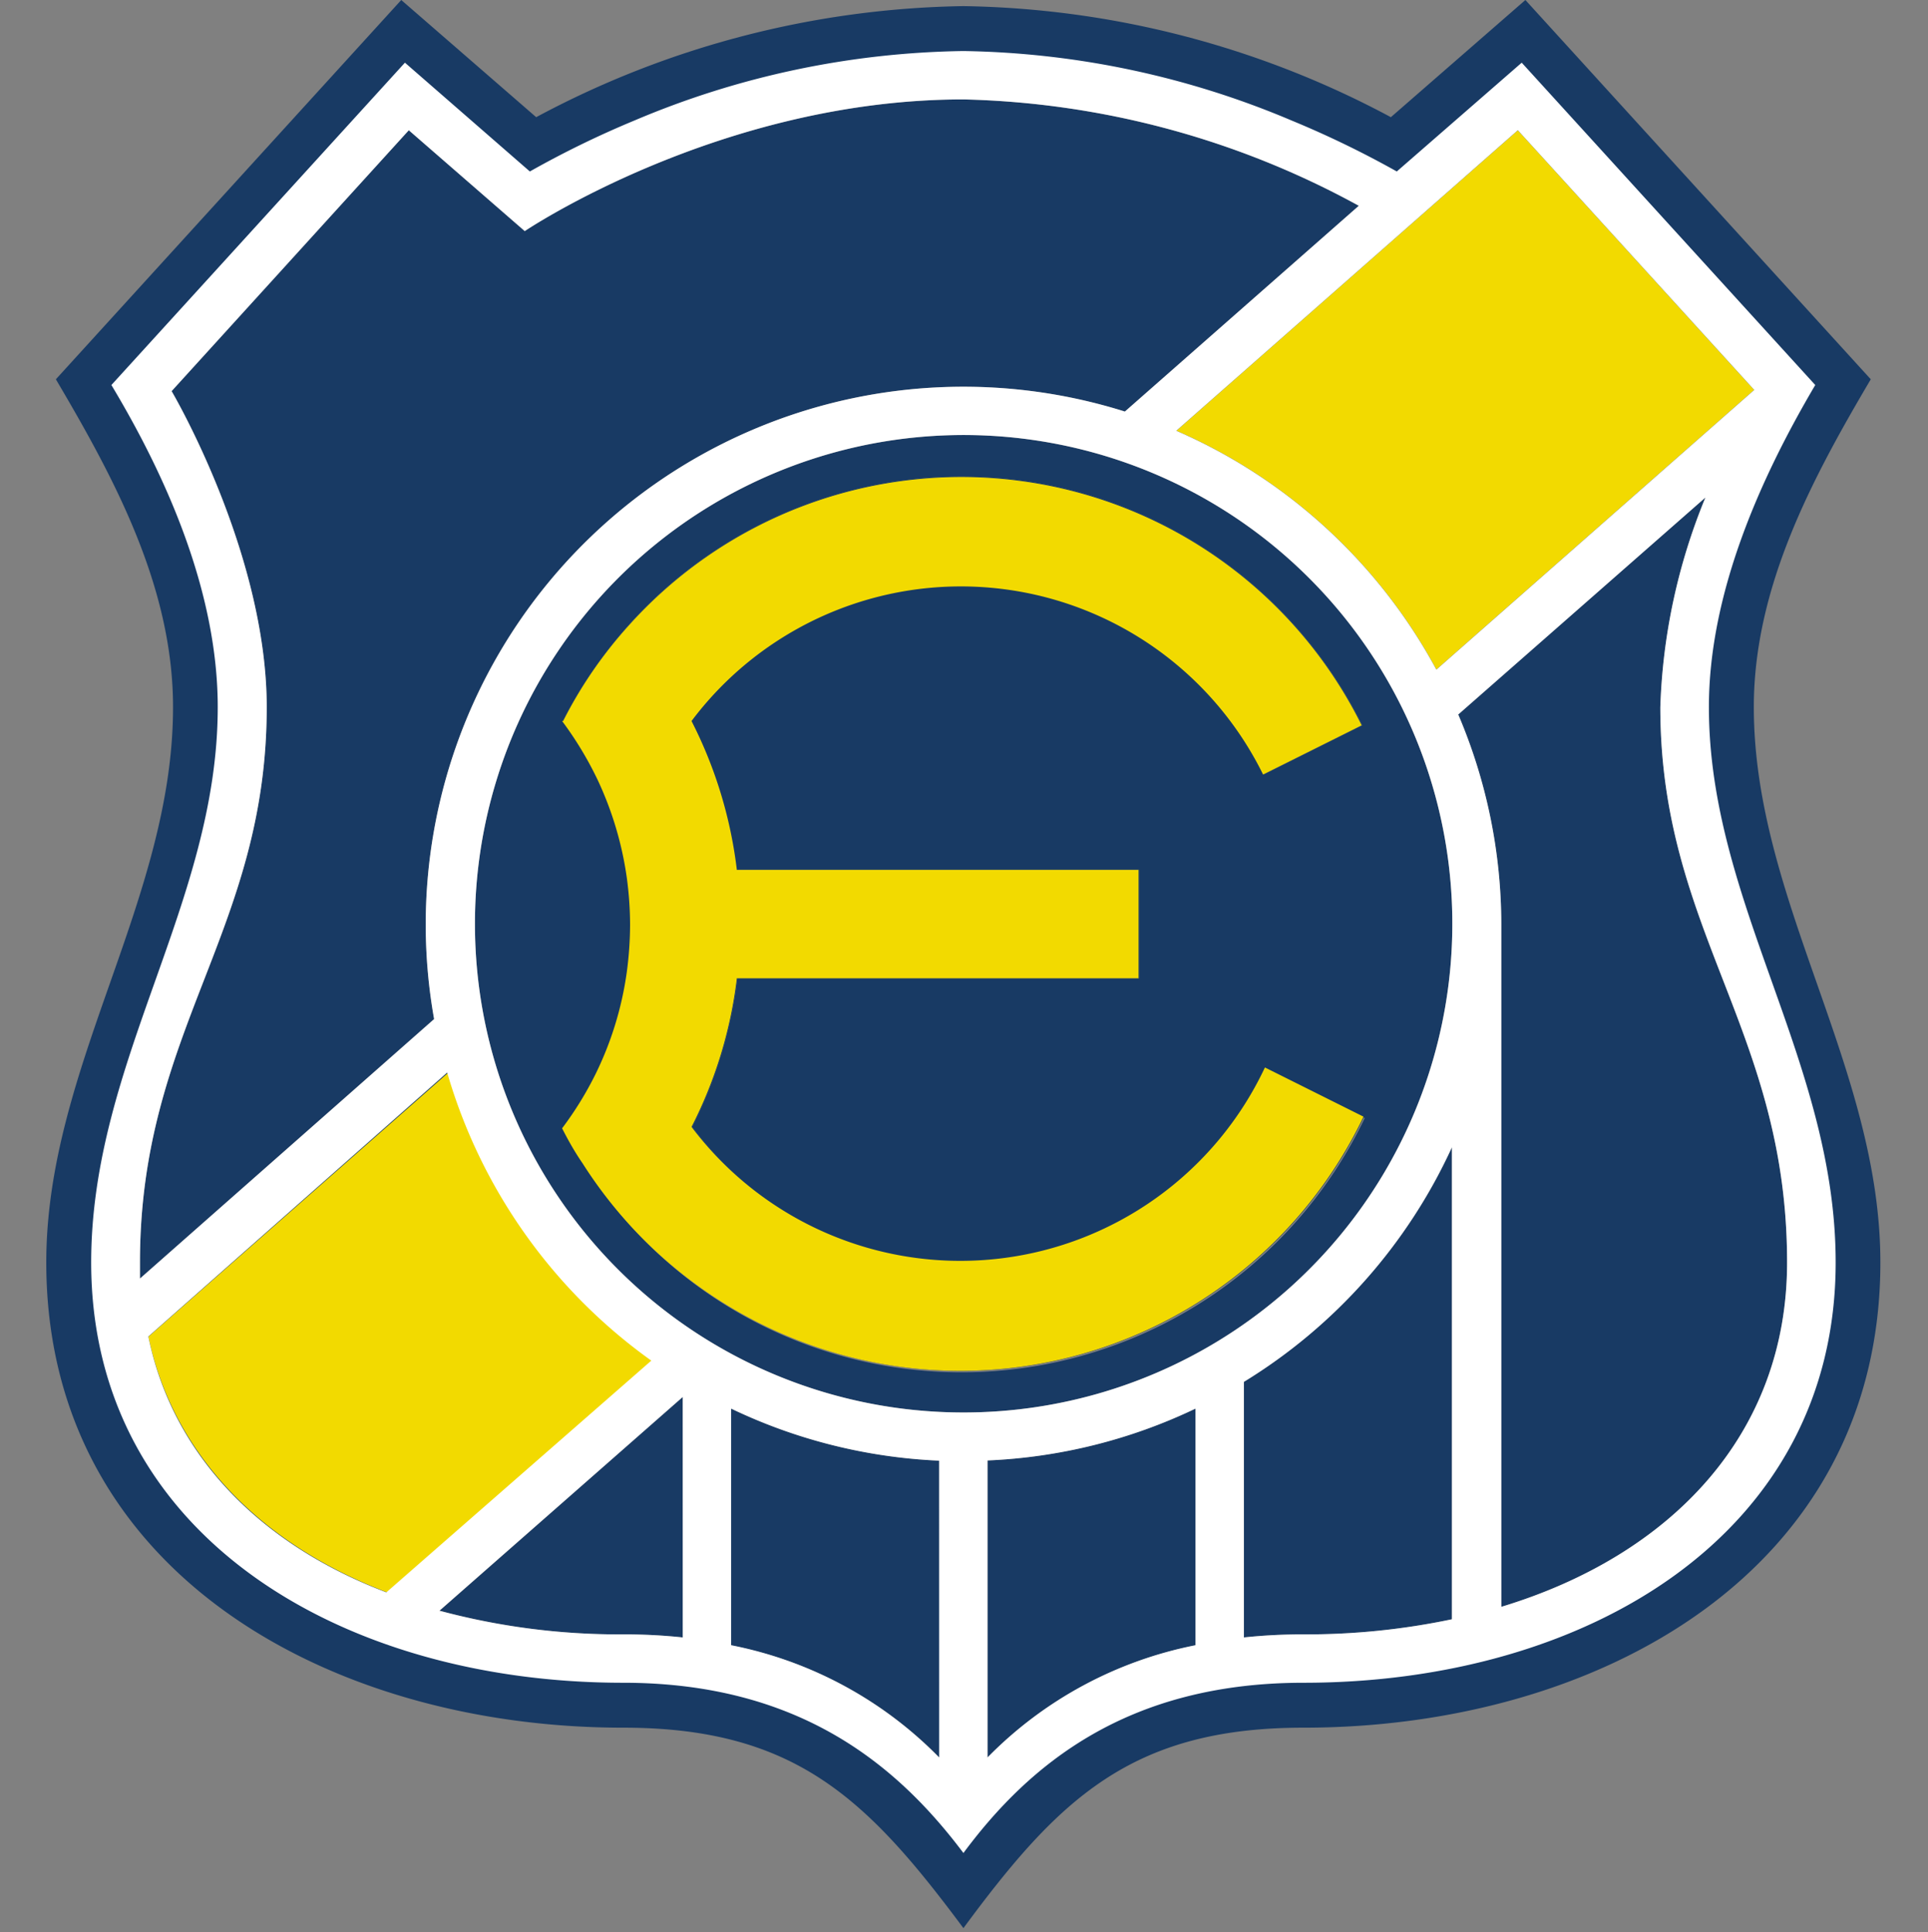
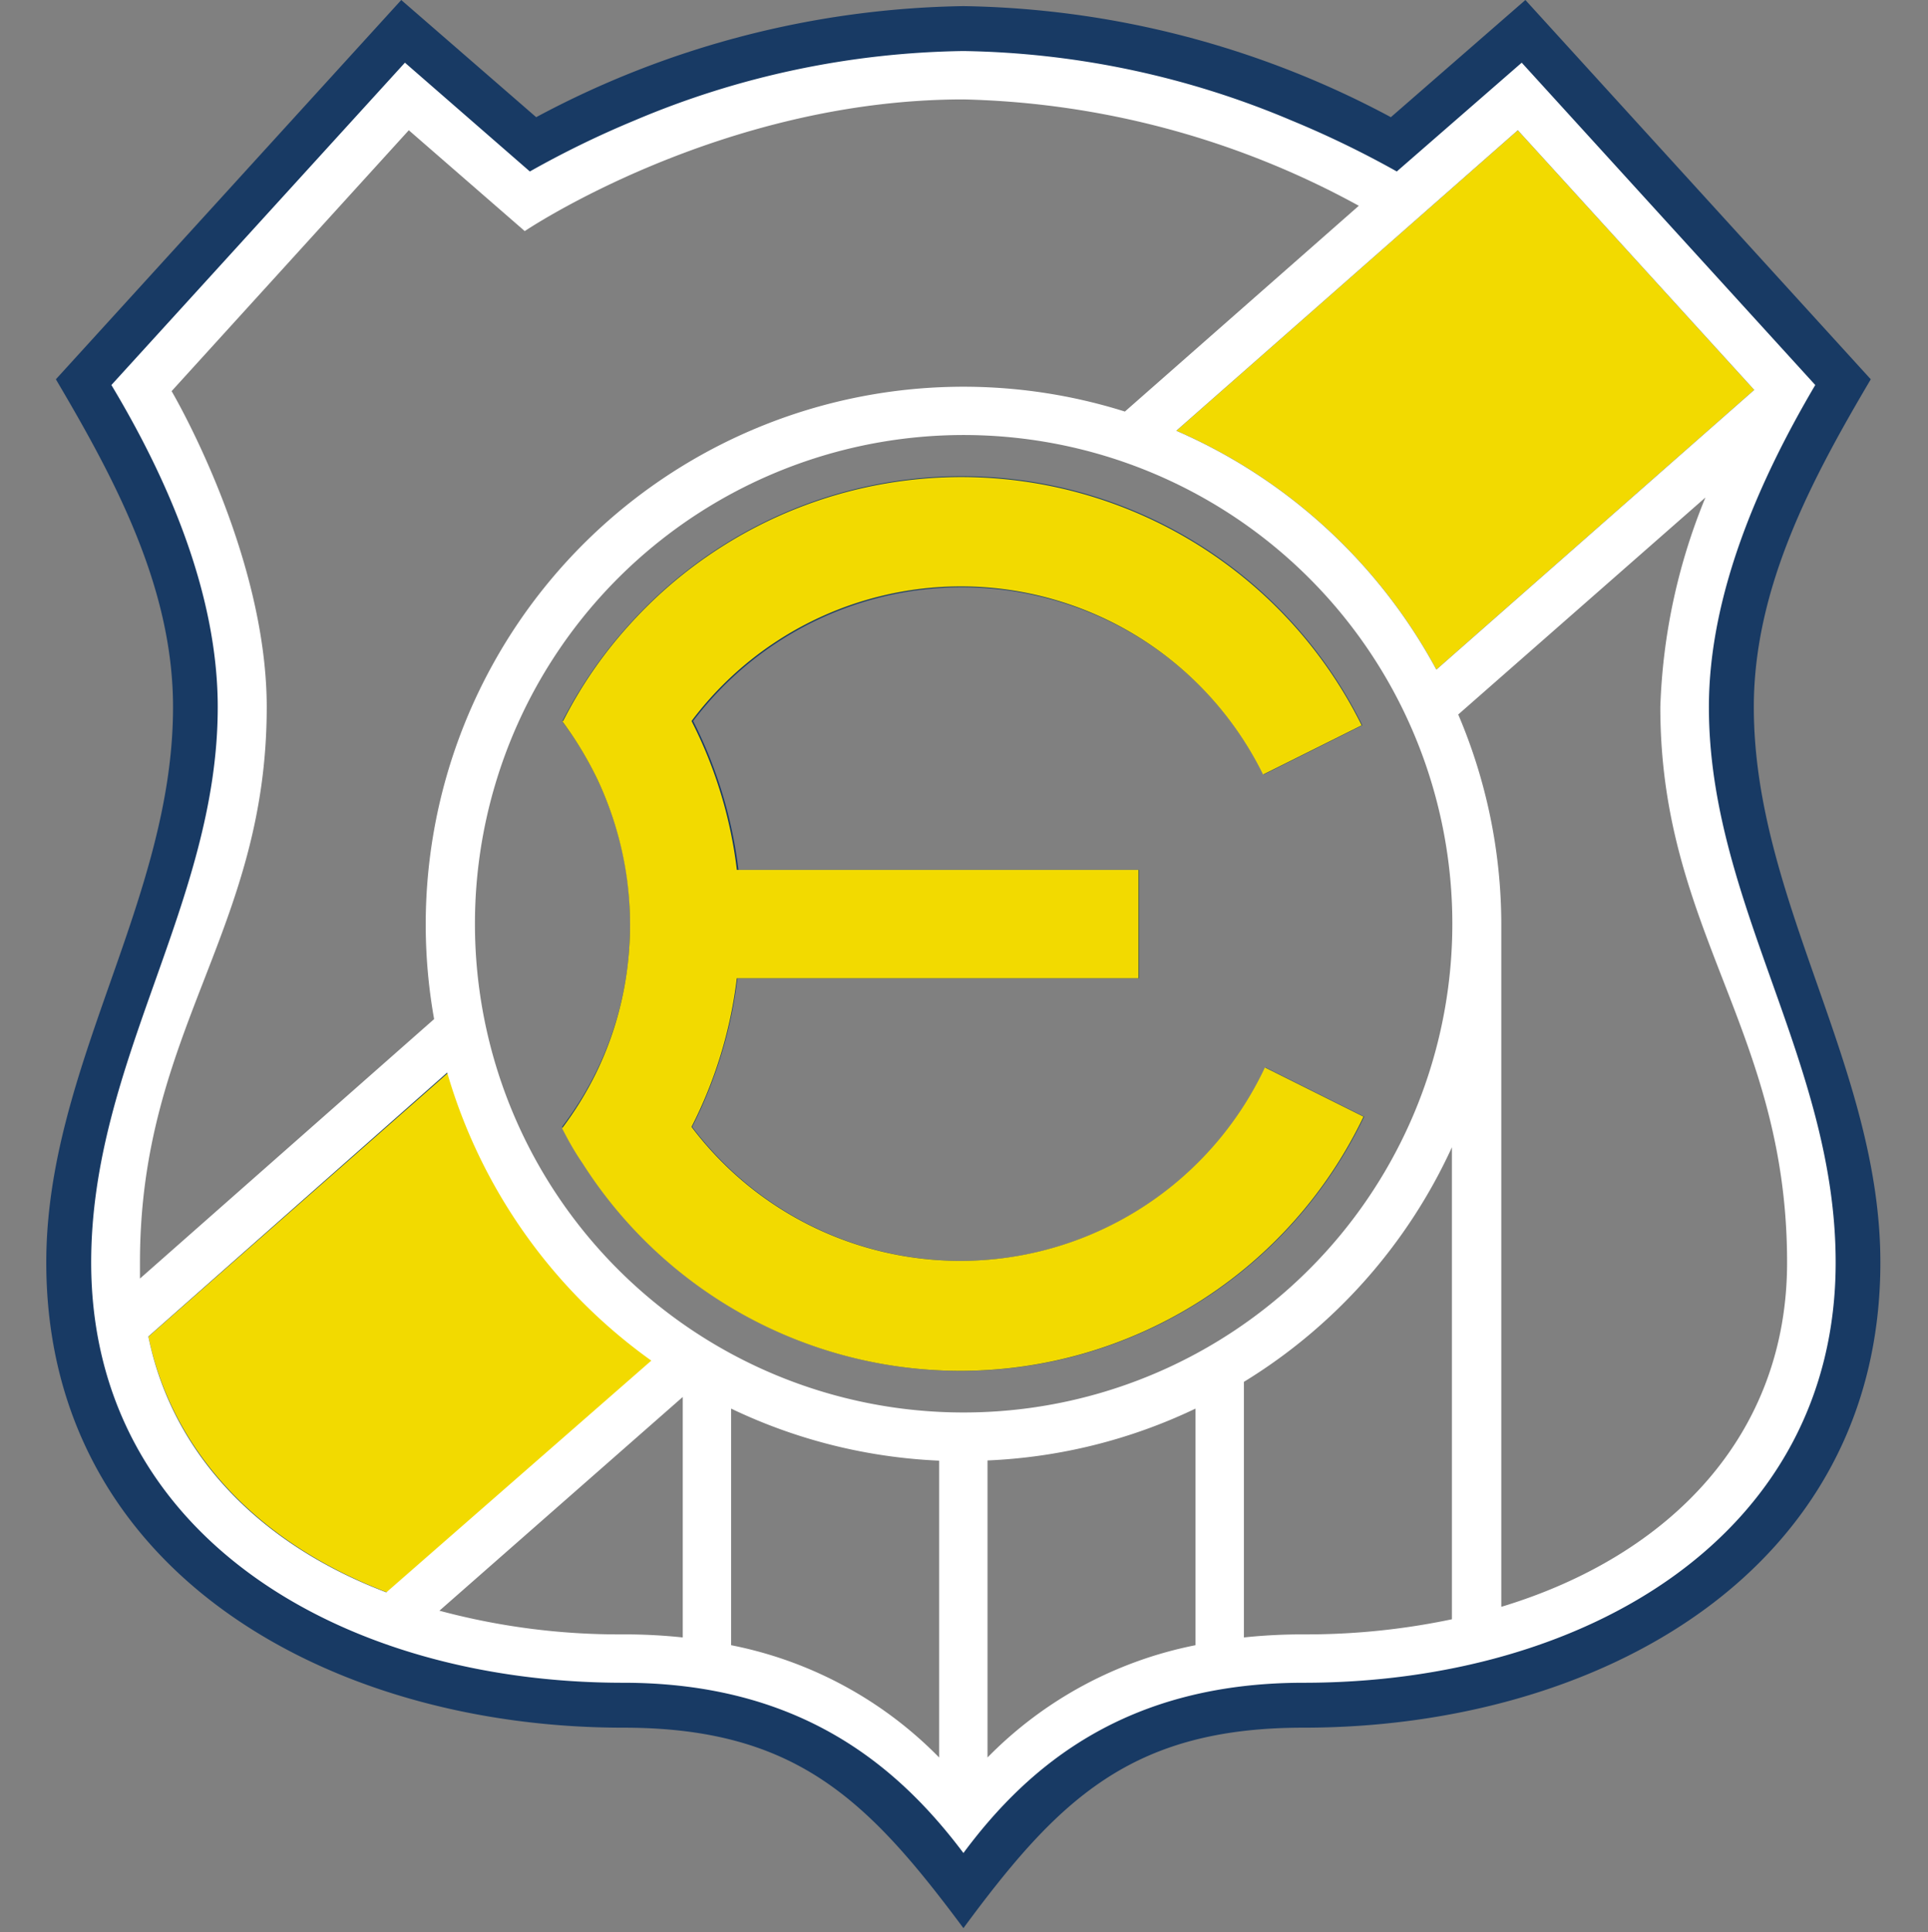
<svg xmlns="http://www.w3.org/2000/svg" width="500" height="501" fill="none">
  <rect width="100%" height="100%" fill="#808080" stroke="none" />
  <path fill="#183A64" d="M145.88 186.977a119.745 119.745 0 0 1 6.776-11.54 113.261 113.261 0 0 1 10.059-12.97 115.883 115.883 0 0 1 154.275-17.195 115.887 115.887 0 0 1 36.302 42.817l-25.569 12.758a87.35 87.35 0 0 0-147.962-13.87 116.108 116.108 0 0 1 11.752 38.592H295.43v28.11H191.248a115.827 115.827 0 0 1-11.752 38.539 87.29 87.29 0 0 0 78.701 34.28 87.296 87.296 0 0 0 70.002-49.685l25.569 12.758a115.891 115.891 0 0 1-35.995 43.462 115.893 115.893 0 0 1-108.378 15.405 115.883 115.883 0 0 1-46.68-31.71 110.47 110.47 0 0 1-11.647-15.457c-1.853-2.912-3.599-5.93-5.294-9.053a86.23 86.23 0 0 0 16.835-40.392c.531-4.054.796-8.139.794-12.228a92.323 92.323 0 0 0-.794-12.176 87.152 87.152 0 0 0-7.676-25.304 85.066 85.066 0 0 0-9.211-15.141M393.683 32.716l62.361 68.449-83.748 73.531a139.064 139.064 0 0 0-68.819-62.891l90.206-79.09ZM116.394 276.76a138.802 138.802 0 0 0 53.573 76.019l-69.613 61.25c-30.97-11.7-55.744-33.934-62.997-67.708l79.037-69.561ZM360.703 30.386 395.589 0l89.571 98.359c-15.193 25.728-30.333 53.891-30.333 85.018 0 50.133 32.822 93.33 32.822 143.992 0 80.254-73.32 120.646-149.603 120.646-44.627 0-63.526 18.528-88.195 51.985-24.881-33.457-43.621-51.985-88.248-51.985C85.531 448.015 12 407.623 12 327.369c0-50.662 32.874-93.859 32.874-143.992 0-31.127-15.193-59.29-30.386-85.018L104.06 0l34.992 30.386a241.933 241.933 0 0 1 110.8-28.798 242.085 242.085 0 0 1 110.852 28.798ZM137.834 45.103l-.477.265-32.292-28.057L29.84 99.947c14.505 24.669 27.422 54.209 27.422 83.43 0 50.609-32.874 92.801-32.874 143.992 0 69.984 64.055 108.258 137.215 108.258 45.262 0 70.884 20.593 88.248 43.621 17.31-23.028 42.932-43.621 88.195-43.621 73.16 0 137.215-38.274 137.215-108.258 0-51.191-32.875-93.383-32.875-143.992 0-29.221 12.917-58.761 27.422-83.43l-75.225-82.636-32.239 28.057a234.25 234.25 0 0 0-112.493-31.392 233.882 233.882 0 0 0-112.017 31.127Z" />
-   <path fill="#183A64" d="M123.17 239.598a126.733 126.733 0 1 1 126.681 126.681A126.682 126.682 0 0 1 123.17 239.598Zm22.764-52.62a86.507 86.507 0 0 1 16.728 40.656c.577 4.033.86 8.102.847 12.176a85.243 85.243 0 0 1-.847 12.229 86.872 86.872 0 0 1-8.047 26.469 89.376 89.376 0 0 1-8.734 14.081 86.047 86.047 0 0 0 5.293 9.053 119.48 119.48 0 0 0 11.647 15.458 115.937 115.937 0 0 0 155.094 16.303 115.926 115.926 0 0 0 36.012-43.461l-25.569-12.758a87.286 87.286 0 0 1-70.18 49.61 87.293 87.293 0 0 1-78.682-34.575 115.829 115.829 0 0 0 11.753-38.539h104.182v-28.11H191.249a115.727 115.727 0 0 0-11.753-38.592 87.349 87.349 0 0 1 148.227 13.87l25.569-12.758a115.935 115.935 0 0 0-190.577-25.622 118.013 118.013 0 0 0-16.781 24.51Zm31.18 237.639a143.813 143.813 0 0 0-15.458-.794 179.682 179.682 0 0 1-47.644-6.141l63.049-55.426.053 62.361Zm66.49 31.127a103.077 103.077 0 0 0-53.997-29.063v-61.408a138.61 138.61 0 0 0 53.944 13.5l.053 76.971Zm66.438-29.063a103.281 103.281 0 0 0-53.944 29.063V378.72a138.595 138.595 0 0 0 53.944-13.447v61.408Zm66.49-6.776a183.438 183.438 0 0 1-38.486 3.918 143.8 143.8 0 0 0-15.458.794v-66.279a139.436 139.436 0 0 0 53.944-60.825v122.392Zm65.749-290.894a155.702 155.702 0 0 0-11.7 54.367c0 58.232 32.875 83.695 32.875 143.992 0 44.626-30.175 76.019-74.113 89.306V239.598a139.014 139.014 0 0 0-11.17-54.314l64.108-56.273Zm-192.43-103.23a223.768 223.768 0 0 1 102.541 27.581l-60.667 53.362a139.44 139.44 0 0 0-173.51 86.991 139.435 139.435 0 0 0-5.632 70.552l-76.284 67.285v-4.182c0-60.297 32.874-85.813 32.874-143.992 0-40.18-24.669-81.948-24.669-81.948l61.514-67.655 30.069 26.151s50.609-34.145 113.764-34.145Z" />
  <path fill="#F2DA00" d="m305.066 111.699 88.565-77.925 61.302 67.337-82.424 72.525a140.017 140.017 0 0 0-67.443-61.937ZM145.775 186.978a91.75 91.75 0 0 1 9.158 15.14 88.665 88.665 0 0 1 7.623 25.516c.551 4.035.834 8.103.847 12.176a93.66 93.66 0 0 1-.847 12.228 86.974 86.974 0 0 1-8.1 26.469 88.984 88.984 0 0 1-8.681 14.082c1.588 3.123 3.282 6.141 5.293 9.052a116.089 116.089 0 0 0 97.936 53.838c21.88.01 43.315-6.174 61.827-17.837a115.884 115.884 0 0 0 42.778-48.071l-25.569-12.758a87.283 87.283 0 0 1-70.002 49.685 87.292 87.292 0 0 1-78.701-34.28 114.594 114.594 0 0 0 11.753-38.539h104.182v-28.11H191.09a114.499 114.499 0 0 0-11.753-38.591 87.347 87.347 0 0 1 148.227 13.869l25.569-12.758a115.875 115.875 0 0 0-88.351-63.354 115.875 115.875 0 0 0-101.961 37.732 112.792 112.792 0 0 0-16.782 24.511M38.469 346.639l77.819-68.502a139.336 139.336 0 0 0 52.938 74.695l-68.872 60.085c-32.134-12.229-55.268-35.151-61.885-66.278Z" />
  <path fill="#fff" d="M123.17 239.598a126.738 126.738 0 0 1 78.21-117.13 126.735 126.735 0 1 1 48.471 243.811A126.682 126.682 0 0 1 123.17 239.598Zm53.891 185.018a143.3 143.3 0 0 0-15.458-.794 179.64 179.64 0 0 1-47.644-6.141l63.102-55.426v62.361Zm66.49 31.128a103.44 103.44 0 0 0-53.944-29.116v-61.355a138.587 138.587 0 0 0 53.944 13.499v76.972Zm66.49-29.116a103.659 103.659 0 0 0-53.944 29.116v-77.025a138.607 138.607 0 0 0 53.944-13.446v61.355Zm66.49-6.723a183.364 183.364 0 0 1-38.486 3.917 144.332 144.332 0 0 0-15.458.794v-66.278a139.432 139.432 0 0 0 53.944-60.826v122.393ZM442.28 129.01a155.688 155.688 0 0 0-11.699 54.368c0 58.231 32.875 83.695 32.875 143.991 0 44.627-30.175 76.019-74.114 89.307V239.598a139.02 139.02 0 0 0-11.17-54.315l64.108-56.273ZM249.851 25.78a223.773 223.773 0 0 1 102.541 27.582l-60.667 53.361a139.44 139.44 0 0 0-179.143 157.544l-76.284 67.284v-4.182c0-60.296 32.875-85.813 32.875-143.991 0-40.18-24.67-81.949-24.67-81.949l61.515-67.654 30.069 26.151s50.608-34.145 113.764-34.145Zm55.214 85.919 88.565-77.924 61.303 67.337-82.425 72.525a140.024 140.024 0 0 0-67.443-61.938ZM38.469 346.586l77.501-68.449a139.598 139.598 0 0 0 52.938 74.695l-68.713 60.085c-32.187-12.229-55.32-35.151-61.726-66.331ZM164.567 31.234a249.41 249.41 0 0 0-27.157 13.234l-32.398-28.216-76.125 83.59c14.876 24.774 27.58 54.367 27.58 83.536 0 50.873-32.82 91.847-32.82 143.991 0 70.567 64.637 109 137.956 109 45.527 0 70.99 21.175 88.248 44.15 17.204-23.187 42.721-44.15 88.194-44.15 73.373 0 138.01-38.433 138.01-109 0-52.144-32.875-93.118-32.875-143.991 0-29.169 12.97-58.762 27.581-83.537l-76.125-83.589-32.398 28.216a252.599 252.599 0 0 0-27.316-13.234 226.679 226.679 0 0 0-85.071-18 226.206 226.206 0 0 0-85.284 18Z" />
</svg>